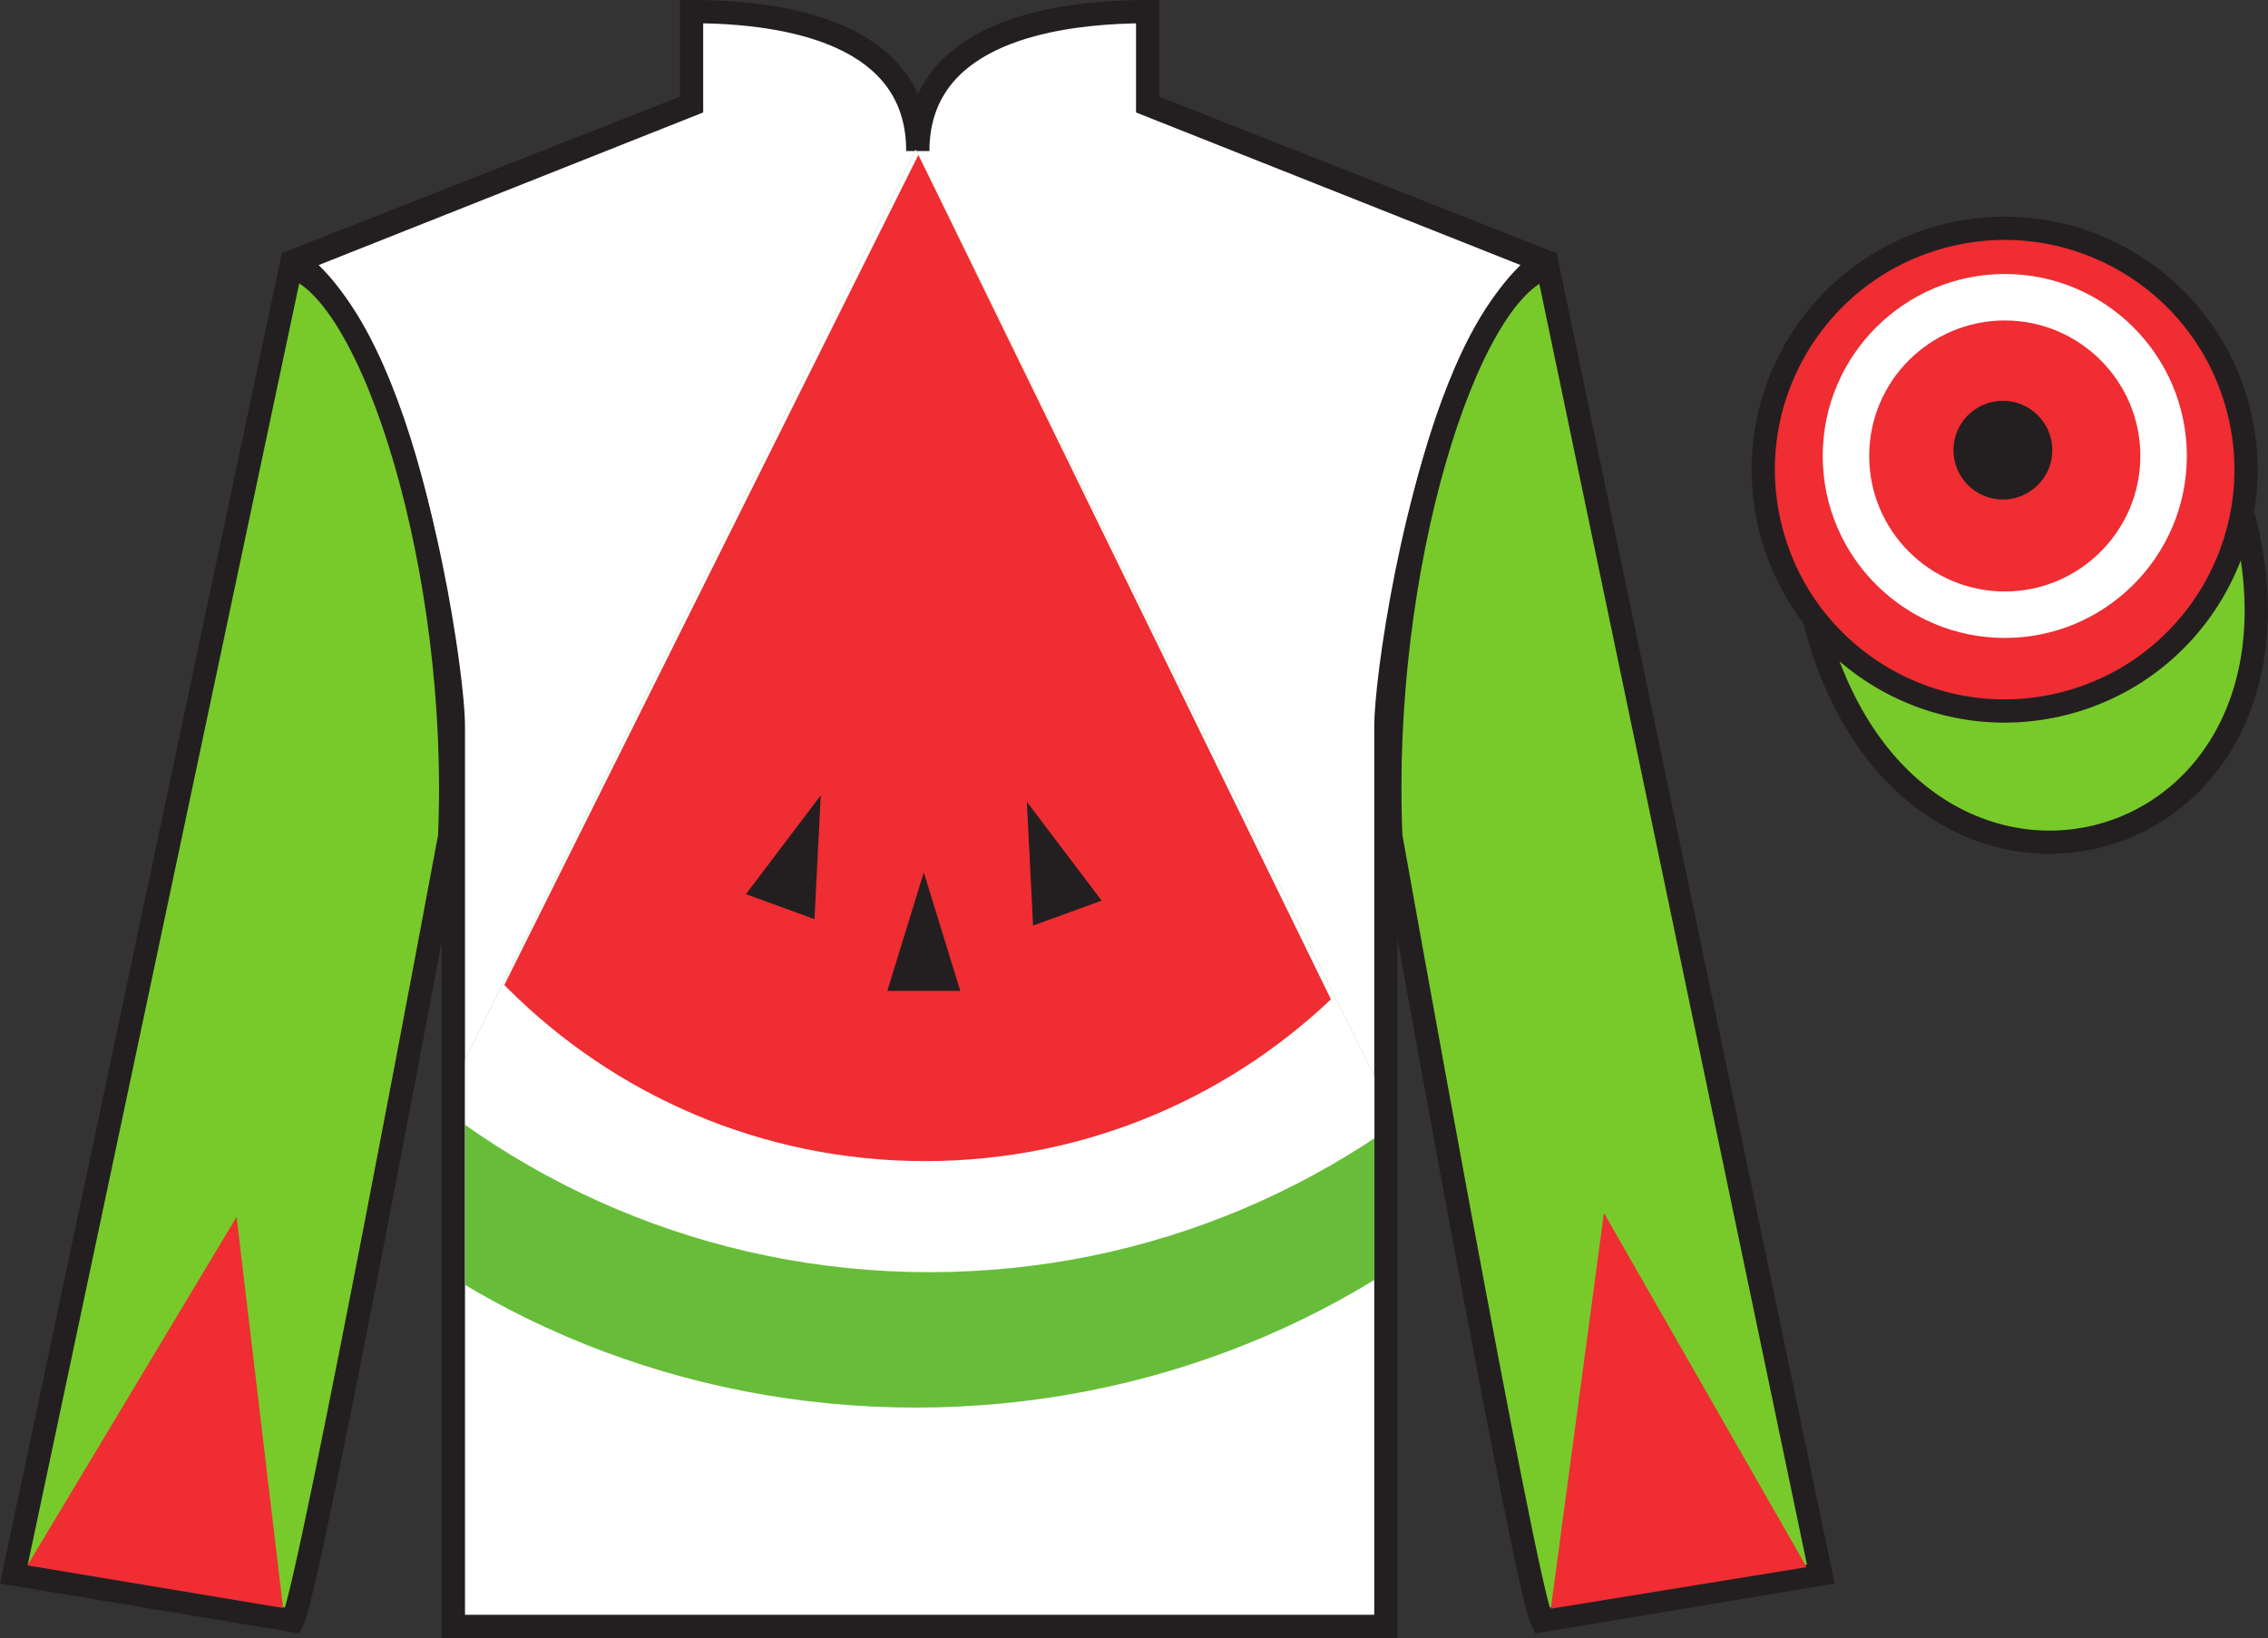
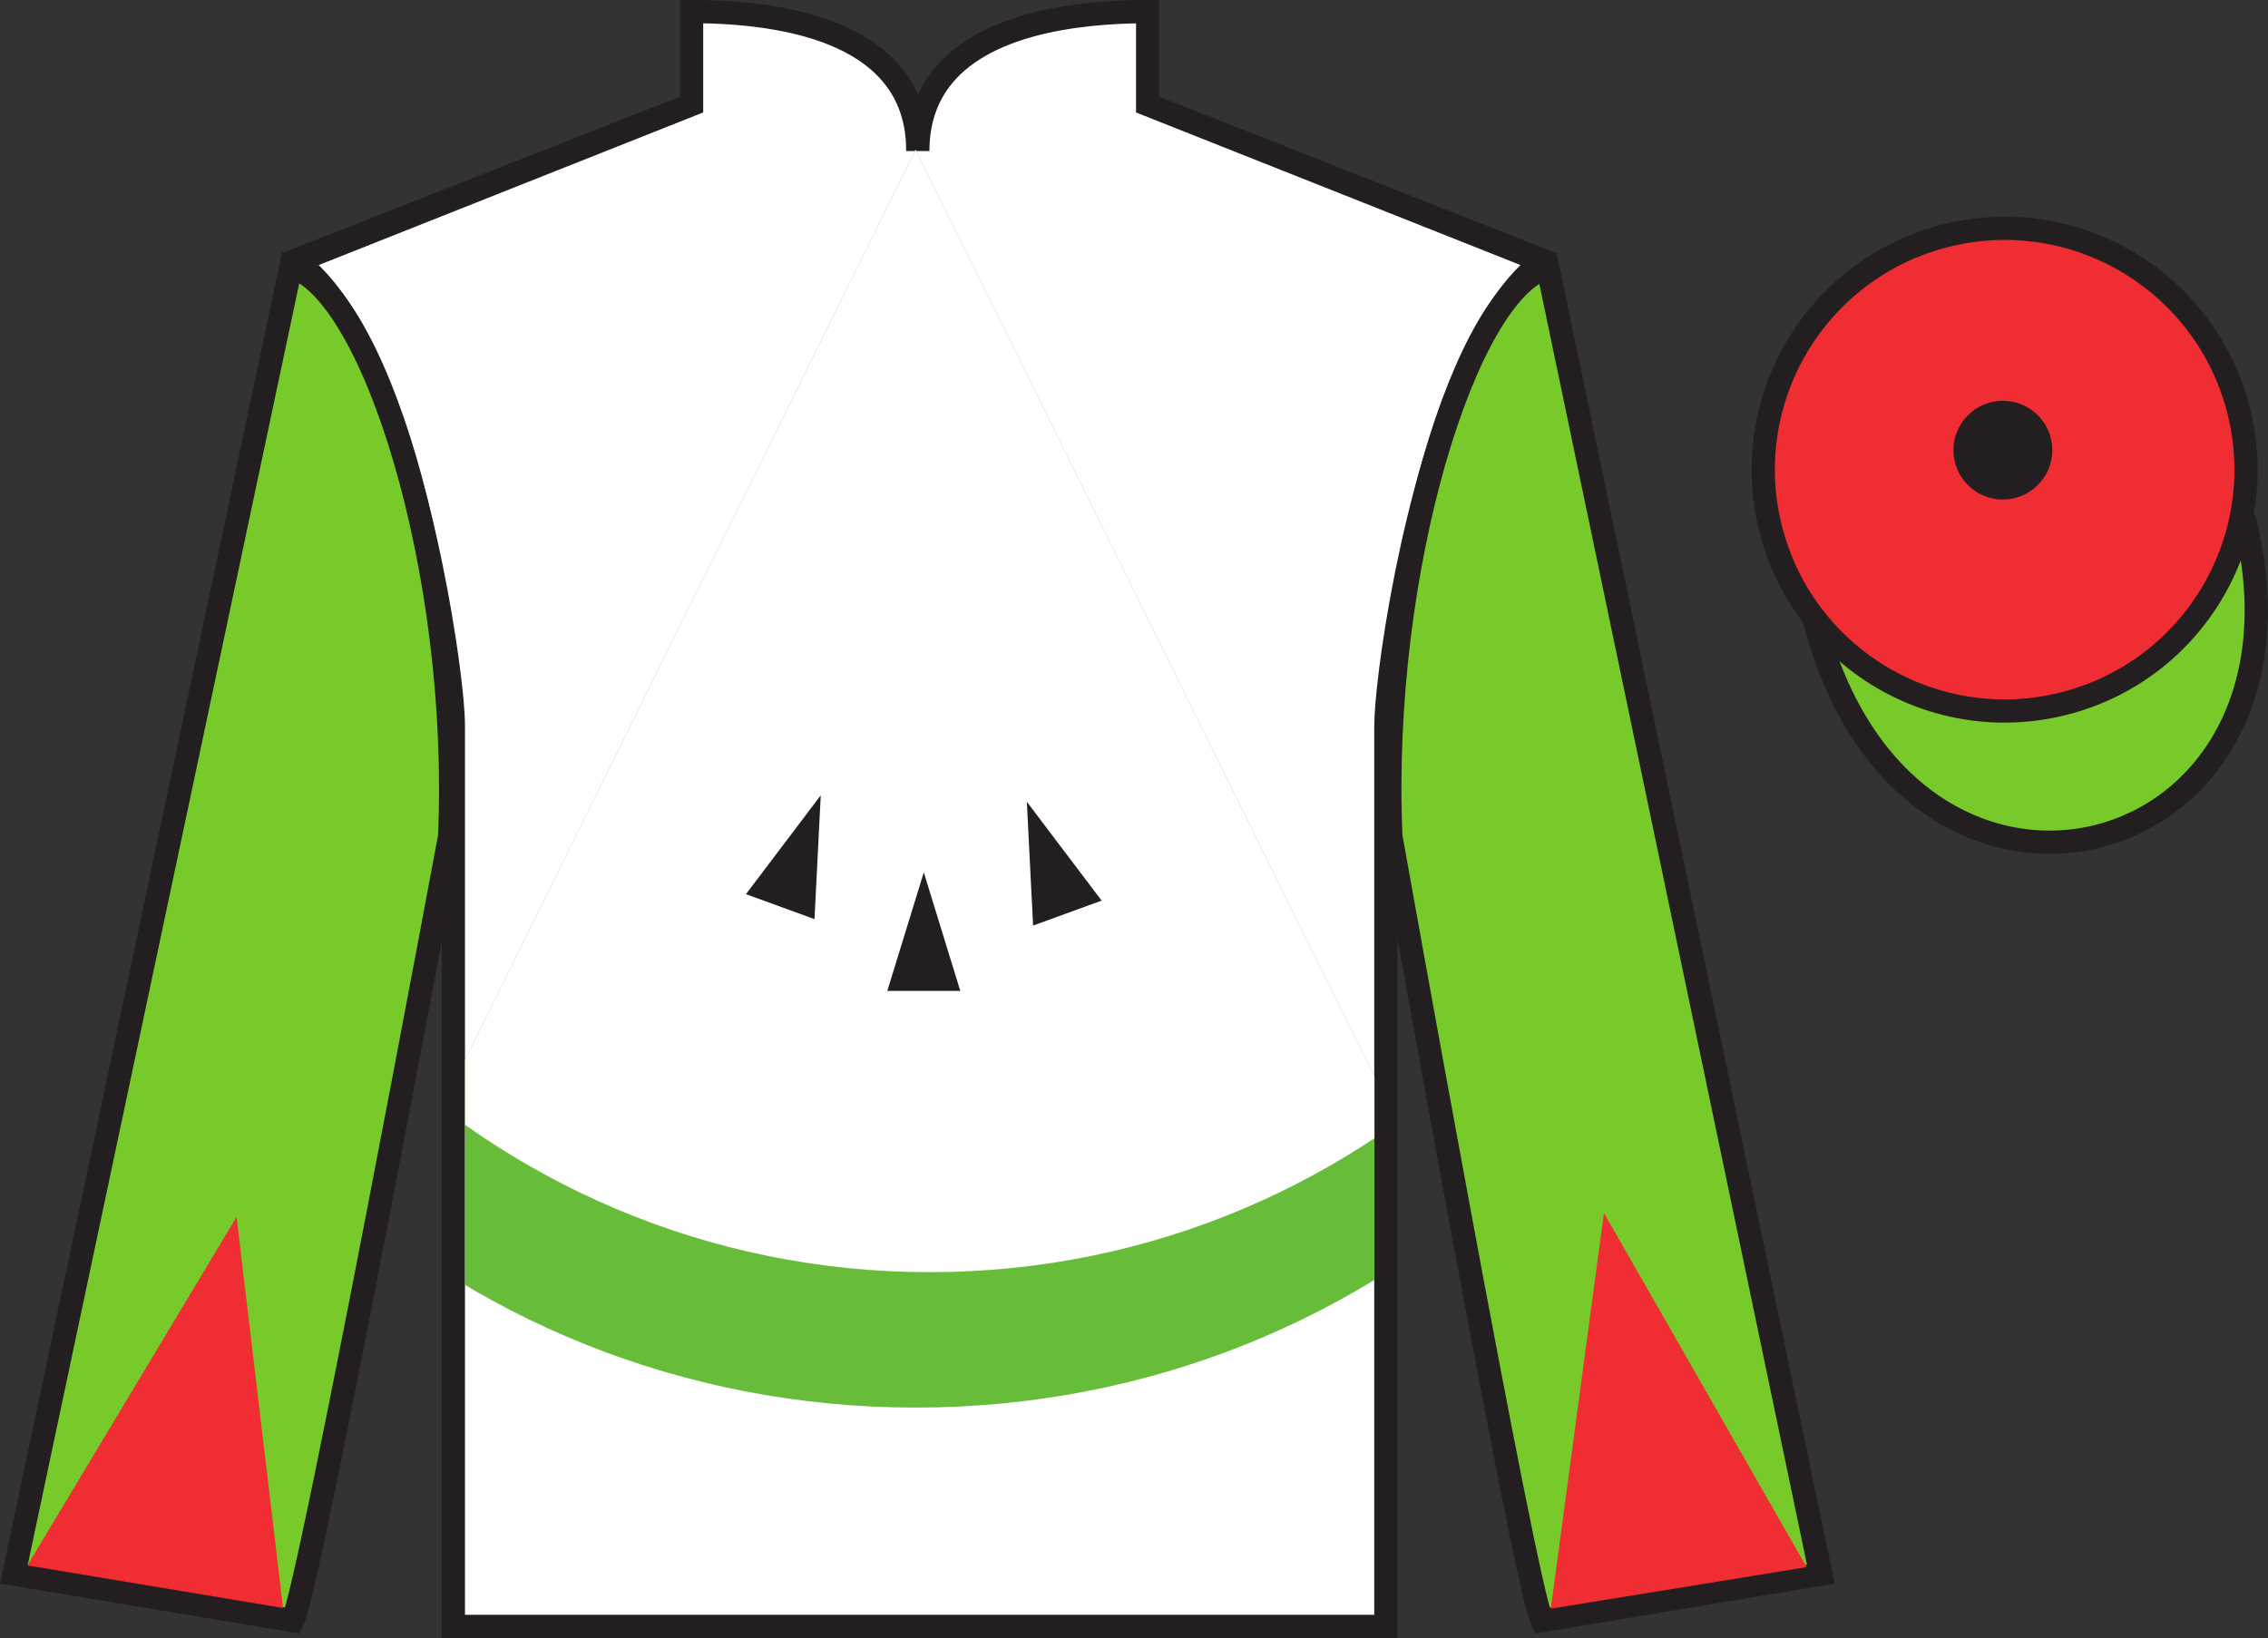
<svg xmlns="http://www.w3.org/2000/svg" width="97.59pt" height="70.5pt" viewBox="0 0 97.59 70.5" version="1.1">
  <rect x="0" y="0" width="97.59" height="70.5" fill="#333333" stroke="none" />
  <defs>
    <clipPath id="clip1">
      <path d="M 0 70.5 L 97.586 70.5 L 97.586 0 L 0 0 L 0 70.5 Z M 0 70.5 " />
    </clipPath>
    <clipPath id="clip2">
      <path d="M 59.141 60.793 L 20.016 60.793 L 20.016 6.293 L 59.141 6.293 L 59.141 60.793 " />
    </clipPath>
    <clipPath id="clip3">
      <path d="M 10.277 65.277 L 68.516 65.277 L 39.398 6.445 L 10.277 65.277 " />
    </clipPath>
    <clipPath id="clip4">
-       <path d="M 59.141 60.793 L 20.016 60.793 L 20.016 6.293 L 59.141 6.293 L 59.141 60.793 " />
-     </clipPath>
+       </clipPath>
    <clipPath id="clip5">
      <path d="M 16.641 52.539 L 60.641 49.914 L 39.516 6.668 L 16.641 52.539 " />
    </clipPath>
    <clipPath id="clip6">
      <path d="M 59.141 60.793 L 20.016 60.793 L 20.016 6.293 L 59.141 6.293 L 59.141 60.793 " />
    </clipPath>
  </defs>
  <g id="surface0">
    <g clip-path="url(#clip1)" clip-rule="nonzero">
      <path style=" stroke:none;fill-rule:nonzero;fill:rgb(100%,100%,100%);fill-opacity:1;" d="M 29.758 0.5 L 29.758 4.5 L 12.758 11.25 C 17.508 14.75 19.508 28.75 19.508 31.25 C 19.508 33.75 19.508 70 19.508 70 L 59.633 70 C 59.633 70 59.633 33.75 59.633 31.25 C 59.633 28.75 61.633 14.75 66.383 11.25 L 49.383 4.5 L 49.383 0.5 C 45.117 0.5 39.492 1.5 39.492 6.5 C 39.492 1.5 34.023 0.5 29.758 0.5 " />
      <path style=" stroke:none;fill-rule:nonzero;fill:rgb(13.73%,12.16%,12.549%);fill-opacity:1;" d="M 29.758 0.5 L 29.258 0.5 L 29.258 4.16 L 12.18 10.875 L 12.461 11.652 C 13.535 12.438 14.527 13.906 15.363 15.711 C 16.617 18.414 17.539 21.855 18.133 24.844 C 18.73 27.824 19.008 30.387 19.008 31.25 C 19.008 33.75 19.008 70 19.008 70 L 19.008 70.5 L 39.508 70.5 L 39.633 70.5 L 60.133 70.5 L 60.133 70 C 60.133 70 60.133 33.75 60.133 31.25 C 60.133 30.68 60.254 29.336 60.512 27.637 C 60.902 25.082 61.598 21.68 62.633 18.617 C 63.656 15.551 65.059 12.828 66.68 11.652 L 66.984 10.902 L 49.883 4.16 L 49.883 0 L 49.383 0 C 47.211 0.004 44.684 0.246 42.633 1.168 C 41.609 1.633 40.695 2.27 40.039 3.152 C 39.379 4.035 38.992 5.156 38.992 6.5 L 39.992 6.5 C 39.996 5.16 39.621 4.039 38.977 3.156 C 38.008 1.832 36.492 1.055 34.844 0.598 C 33.195 0.141 31.387 0 29.758 0 L 29.258 0 L 29.258 0.5 L 29.758 0.5 L 29.758 1 C 31.852 0.996 34.23 1.254 36.016 2.078 C 36.91 2.488 37.652 3.035 38.168 3.746 C 38.684 4.457 38.992 5.34 38.992 6.5 L 39.992 6.5 C 39.996 5.344 40.312 4.465 40.84 3.75 C 41.629 2.684 42.957 1.984 44.512 1.562 C 46.059 1.141 47.812 1 49.383 1 L 49.383 0.5 L 48.883 0.5 L 48.883 4.84 L 66.199 11.715 L 66.383 11.25 L 66.086 10.848 C 64.785 11.809 63.746 13.406 62.871 15.289 C 61.559 18.113 60.633 21.609 60.023 24.648 C 59.418 27.691 59.133 30.238 59.133 31.25 C 59.133 33.75 59.133 70 59.133 70 L 59.633 70 L 59.633 69.5 L 19.508 69.5 L 19.508 70 L 20.008 70 C 20.008 70 20.008 33.75 20.008 31.25 C 20.008 30.57 19.879 29.223 19.613 27.484 C 19.219 24.887 18.516 21.441 17.453 18.297 C 16.383 15.152 14.996 12.293 13.055 10.848 L 12.758 11.25 L 12.941 11.715 L 30.258 4.84 L 30.258 0.5 L 29.758 0.5 L 29.758 1 L 29.758 0.5 " />
      <path style=" stroke:none;fill-rule:nonzero;fill:rgb(47.071%,79.127%,16.603%);fill-opacity:1;" d="M 12.598 69.75 C 13.348 68.25 19.348 36 19.348 36 C 19.848 24.5 16.016 12.48 12.516 11.48 L 0.598 67.75 L 12.598 69.75 " />
      <path style="fill:none;stroke-width:10;stroke-linecap:butt;stroke-linejoin:miter;stroke:rgb(13.73%,12.16%,12.549%);stroke-opacity:1;stroke-miterlimit:4;" d="M 125.977 7.5 C 133.477 22.5 193.477 345 193.477 345 C 198.477 460 160.156 580.195 125.156 590.195 L 5.977 27.5 L 125.977 7.5 Z M 125.977 7.5 " transform="matrix(0.1,0,0,-0.1,0,70.5)" />
      <path style=" stroke:none;fill-rule:nonzero;fill:rgb(47.071%,79.127%,16.603%);fill-opacity:1;" d="M 78.348 67.75 L 66.598 11.5 C 63.098 12.5 59.348 24.5 59.848 36 C 59.848 36 65.598 68.25 66.348 69.75 L 78.348 67.75 " />
      <path style="fill:none;stroke-width:10;stroke-linecap:butt;stroke-linejoin:miter;stroke:rgb(13.73%,12.16%,12.549%);stroke-opacity:1;stroke-miterlimit:4;" d="M 783.477 27.5 L 665.977 590 C 630.977 580 593.477 460 598.477 345 C 598.477 345 655.977 22.5 663.477 7.5 L 783.477 27.5 Z M 783.477 27.5 " transform="matrix(0.1,0,0,-0.1,0,70.5)" />
      <path style="fill-rule:nonzero;fill:rgb(47.071%,79.127%,16.603%);fill-opacity:1;stroke-width:10;stroke-linecap:butt;stroke-linejoin:miter;stroke:rgb(13.73%,12.16%,12.549%);stroke-opacity:1;stroke-miterlimit:4;" d="M 780.664 438.438 C 820.352 282.773 1004.297 330.352 965.508 482.383 " transform="matrix(0.1,0,0,-0.1,0,70.5)" />
      <path style=" stroke:none;fill-rule:nonzero;fill:rgb(93.591%,17.928%,19.734%);fill-opacity:1;" d="M 88.824 30.277 C 94.383 28.859 97.738 23.203 96.32 17.645 C 94.902 12.09 89.246 8.73 83.688 10.152 C 78.133 11.57 74.777 17.223 76.195 22.781 C 77.613 28.34 83.266 31.695 88.824 30.277 " />
      <path style="fill:none;stroke-width:10;stroke-linecap:butt;stroke-linejoin:miter;stroke:rgb(13.73%,12.16%,12.549%);stroke-opacity:1;stroke-miterlimit:4;" d="M 888.242 402.227 C 943.828 416.406 977.383 472.969 963.203 528.555 C 949.023 584.102 892.461 617.695 836.875 603.477 C 781.328 589.297 747.773 532.773 761.953 477.188 C 776.133 421.602 832.656 388.047 888.242 402.227 Z M 888.242 402.227 " transform="matrix(0.1,0,0,-0.1,0,70.5)" />
      <path style=" stroke:none;fill-rule:evenodd;fill:rgb(13.73%,12.16%,12.549%);fill-opacity:1;" d="M 88.309 19.375 C 88.309 20.547 87.355 21.5 86.18 21.5 C 85.008 21.5 84.055 20.547 84.055 19.375 C 84.055 18.199 85.008 17.25 86.18 17.25 C 87.355 17.25 88.309 18.199 88.309 19.375 " />
-       <path style=" stroke:none;fill-rule:nonzero;fill:rgb(100%,100%,100%);fill-opacity:1;" d="M 86.266 27.457 C 81.945 27.457 78.43 23.945 78.43 19.625 C 78.43 15.305 81.945 11.793 86.266 11.793 C 90.582 11.793 94.098 15.305 94.098 19.625 C 94.098 23.945 90.582 27.457 86.266 27.457 Z M 86.266 13.793 C 83.047 13.793 80.43 16.406 80.43 19.625 C 80.43 22.84 83.047 25.457 86.266 25.457 C 89.48 25.457 92.098 22.84 92.098 19.625 C 92.098 16.406 89.48 13.793 86.266 13.793 " />
      <path style=" stroke:none;fill-rule:nonzero;fill:rgb(93.591%,17.928%,19.734%);fill-opacity:1;" d="M 1.18 67.375 L 10.18 52.375 L 12.18 69.207 L 1.18 67.375 " />
      <path style=" stroke:none;fill-rule:nonzero;fill:rgb(93.591%,17.928%,19.734%);fill-opacity:1;" d="M 66.73 69.238 L 69.016 52.207 L 77.738 67.449 L 66.73 69.238 " />
    </g>
    <g clip-path="url(#clip2)" clip-rule="nonzero">
      <g clip-path="url(#clip3)" clip-rule="nonzero">
        <path style=" stroke:none;fill-rule:nonzero;fill:rgb(40.529%,74.2%,22.65%);fill-opacity:1;" d="M 75.918 25.93 C 75.918 45.07 59.566 60.582 39.398 60.582 C 19.223 60.582 2.871 45.07 2.871 25.93 C 2.871 6.793 19.223 -8.719 39.398 -8.719 C 59.566 -8.719 75.918 6.793 75.918 25.93 " />
        <path style=" stroke:none;fill-rule:nonzero;fill:rgb(100%,100%,100%);fill-opacity:1;" d="M 74.652 20.102 C 74.652 39.238 59.137 54.754 39.996 54.754 C 20.859 54.754 5.344 39.238 5.344 20.102 C 5.344 0.965 20.859 -14.551 39.996 -14.551 C 59.137 -14.551 74.652 0.965 74.652 20.102 " />
      </g>
    </g>
    <g clip-path="url(#clip4)" clip-rule="nonzero">
      <g clip-path="url(#clip5)" clip-rule="nonzero">
        <path style=" stroke:none;fill-rule:nonzero;fill:rgb(93.591%,17.928%,19.734%);fill-opacity:1;" d="M 65.203 24.57 C 65.203 38.598 53.828 49.973 39.801 49.973 C 25.77 49.973 14.395 38.598 14.395 24.57 C 14.395 10.539 25.77 -0.832 39.801 -0.832 C 53.828 -0.832 65.203 10.539 65.203 24.57 " />
      </g>
    </g>
    <g clip-path="url(#clip6)" clip-rule="nonzero">
      <path style=" stroke:none;fill-rule:nonzero;fill:rgb(13.73%,12.16%,12.549%);fill-opacity:1;" d="M 38.18 42.648 L 39.75 37.547 L 41.32 42.648 L 38.18 42.648 " />
      <path style=" stroke:none;fill-rule:nonzero;fill:rgb(13.73%,12.16%,12.549%);fill-opacity:1;" d="M 44.453 39.836 L 44.184 34.508 L 47.402 38.762 L 44.453 39.836 " />
-       <path style=" stroke:none;fill-rule:nonzero;fill:rgb(13.73%,12.16%,12.549%);fill-opacity:1;" d="M 35.047 39.559 L 35.316 34.23 L 32.098 38.484 L 35.047 39.559 " />
+       <path style=" stroke:none;fill-rule:nonzero;fill:rgb(13.73%,12.16%,12.549%);fill-opacity:1;" d="M 35.047 39.559 L 35.316 34.23 L 32.098 38.484 " />
    </g>
  </g>
</svg>